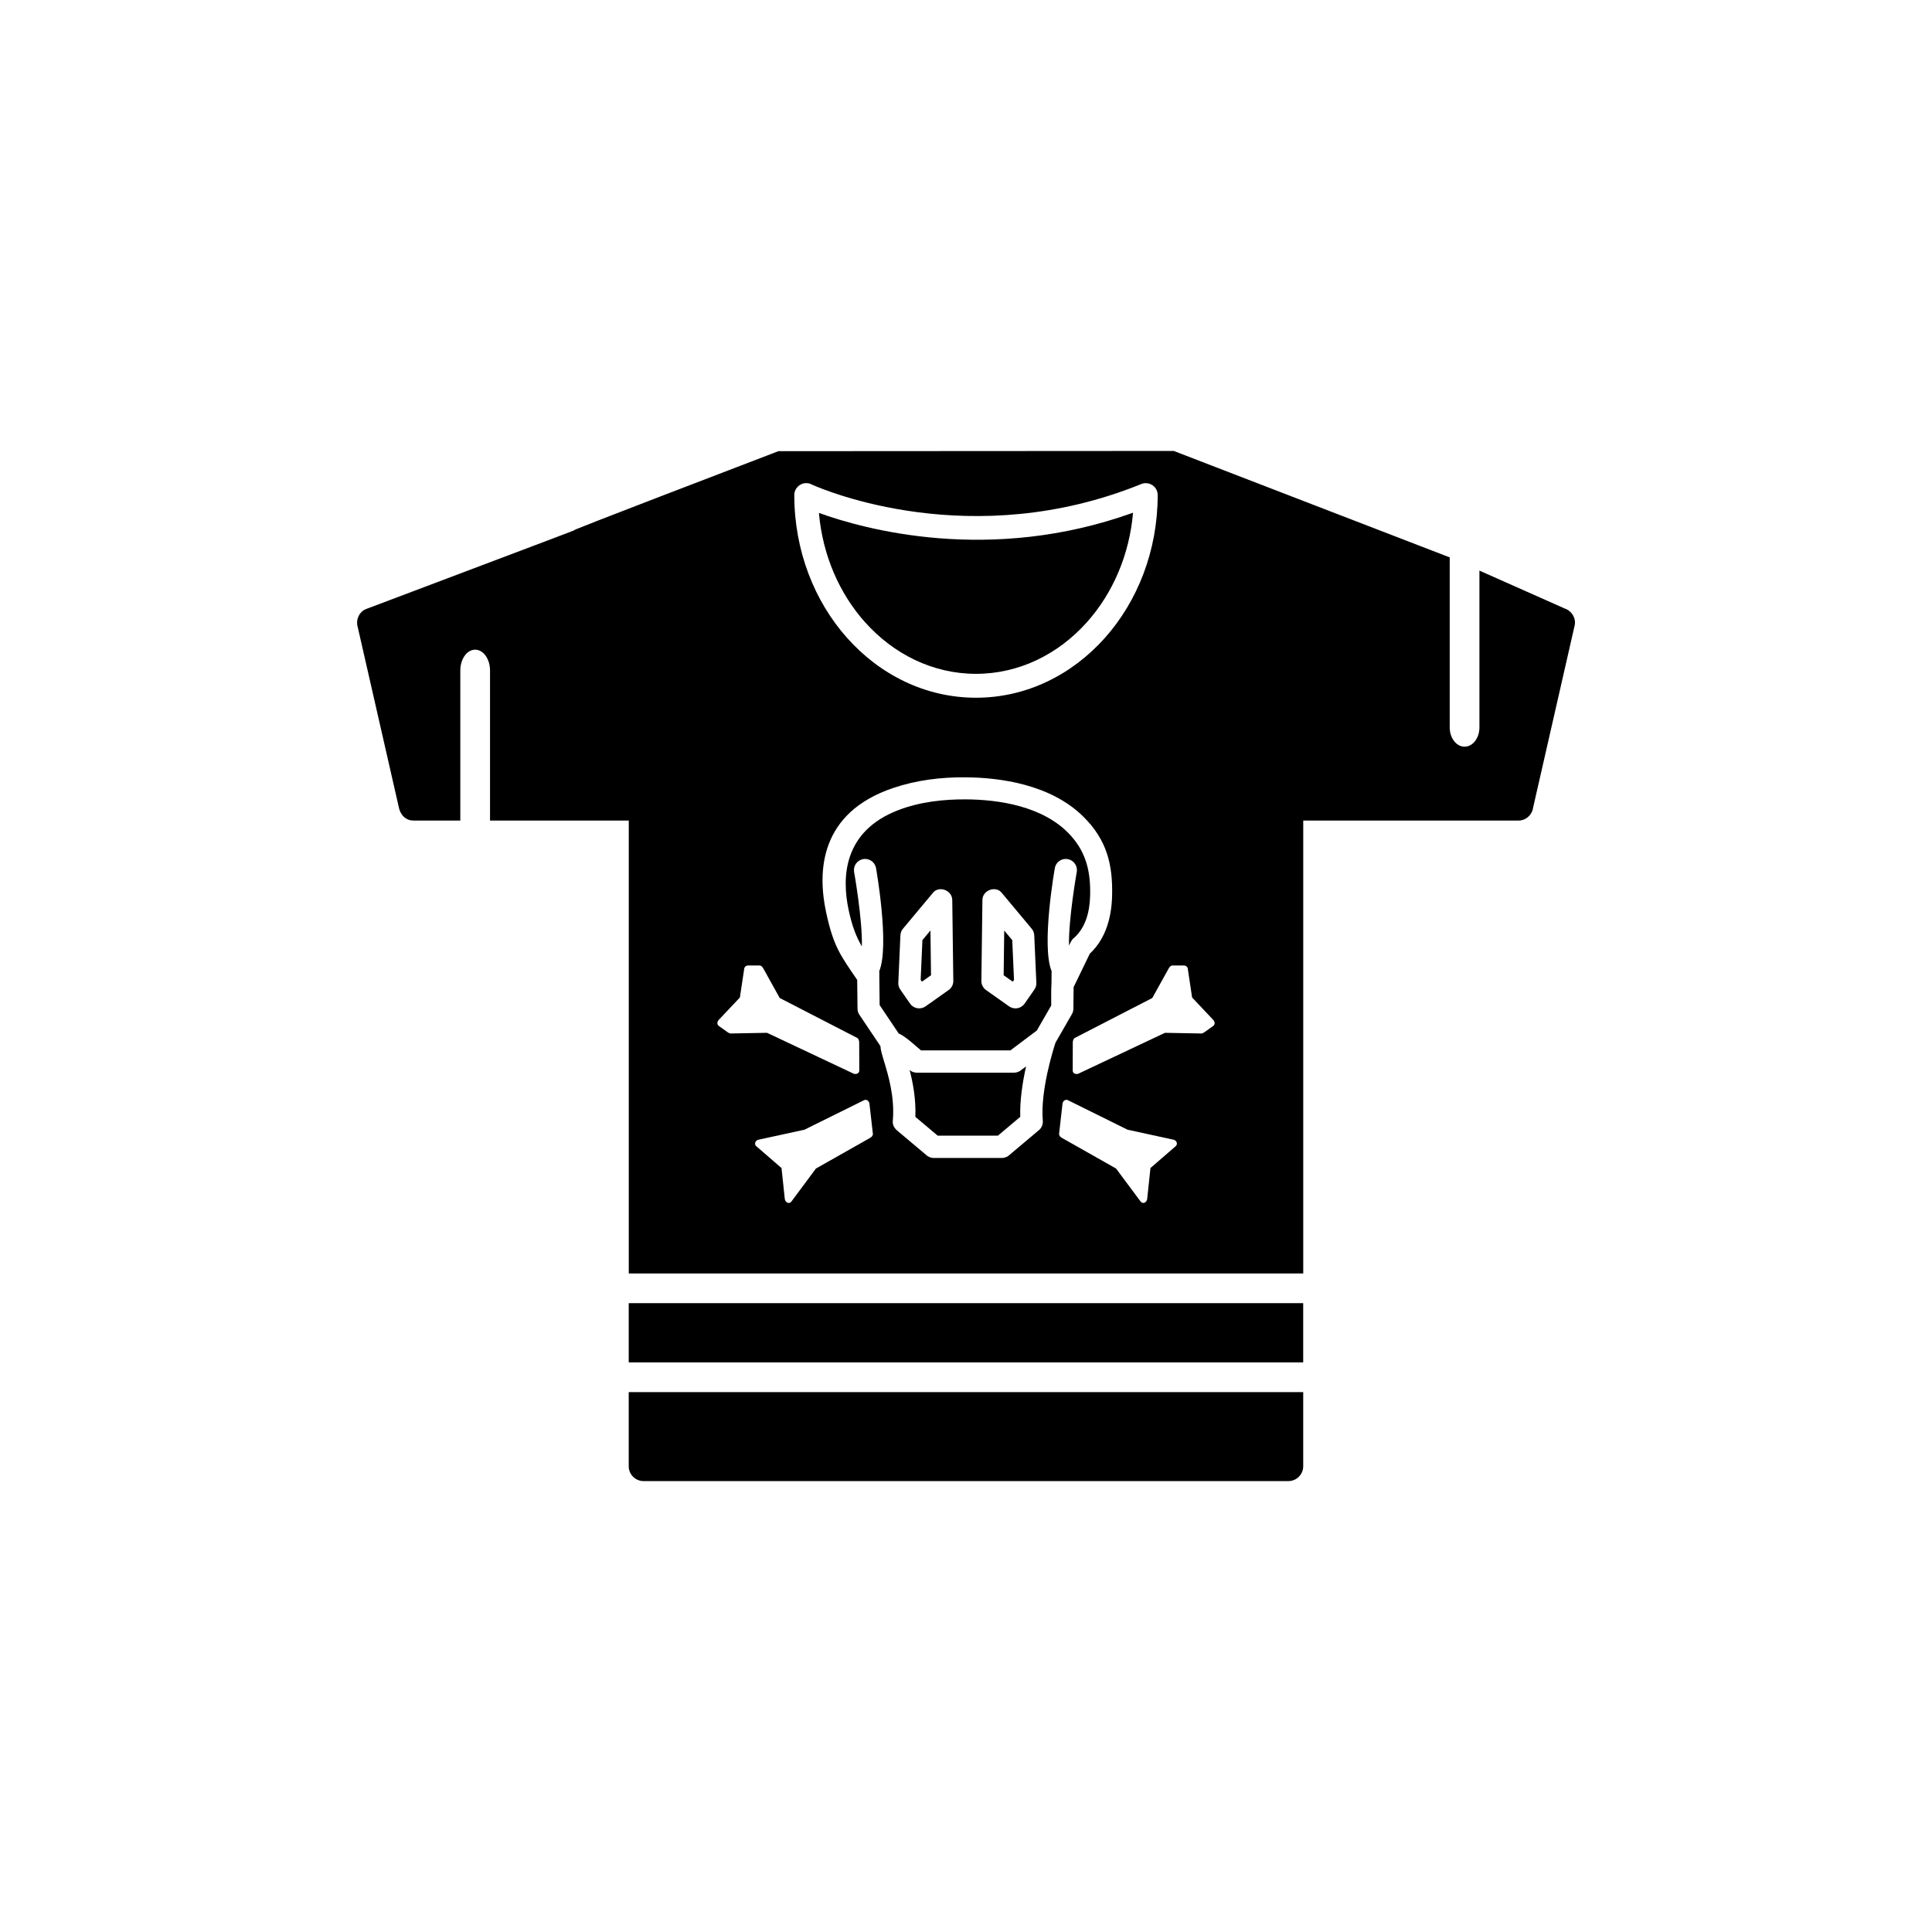
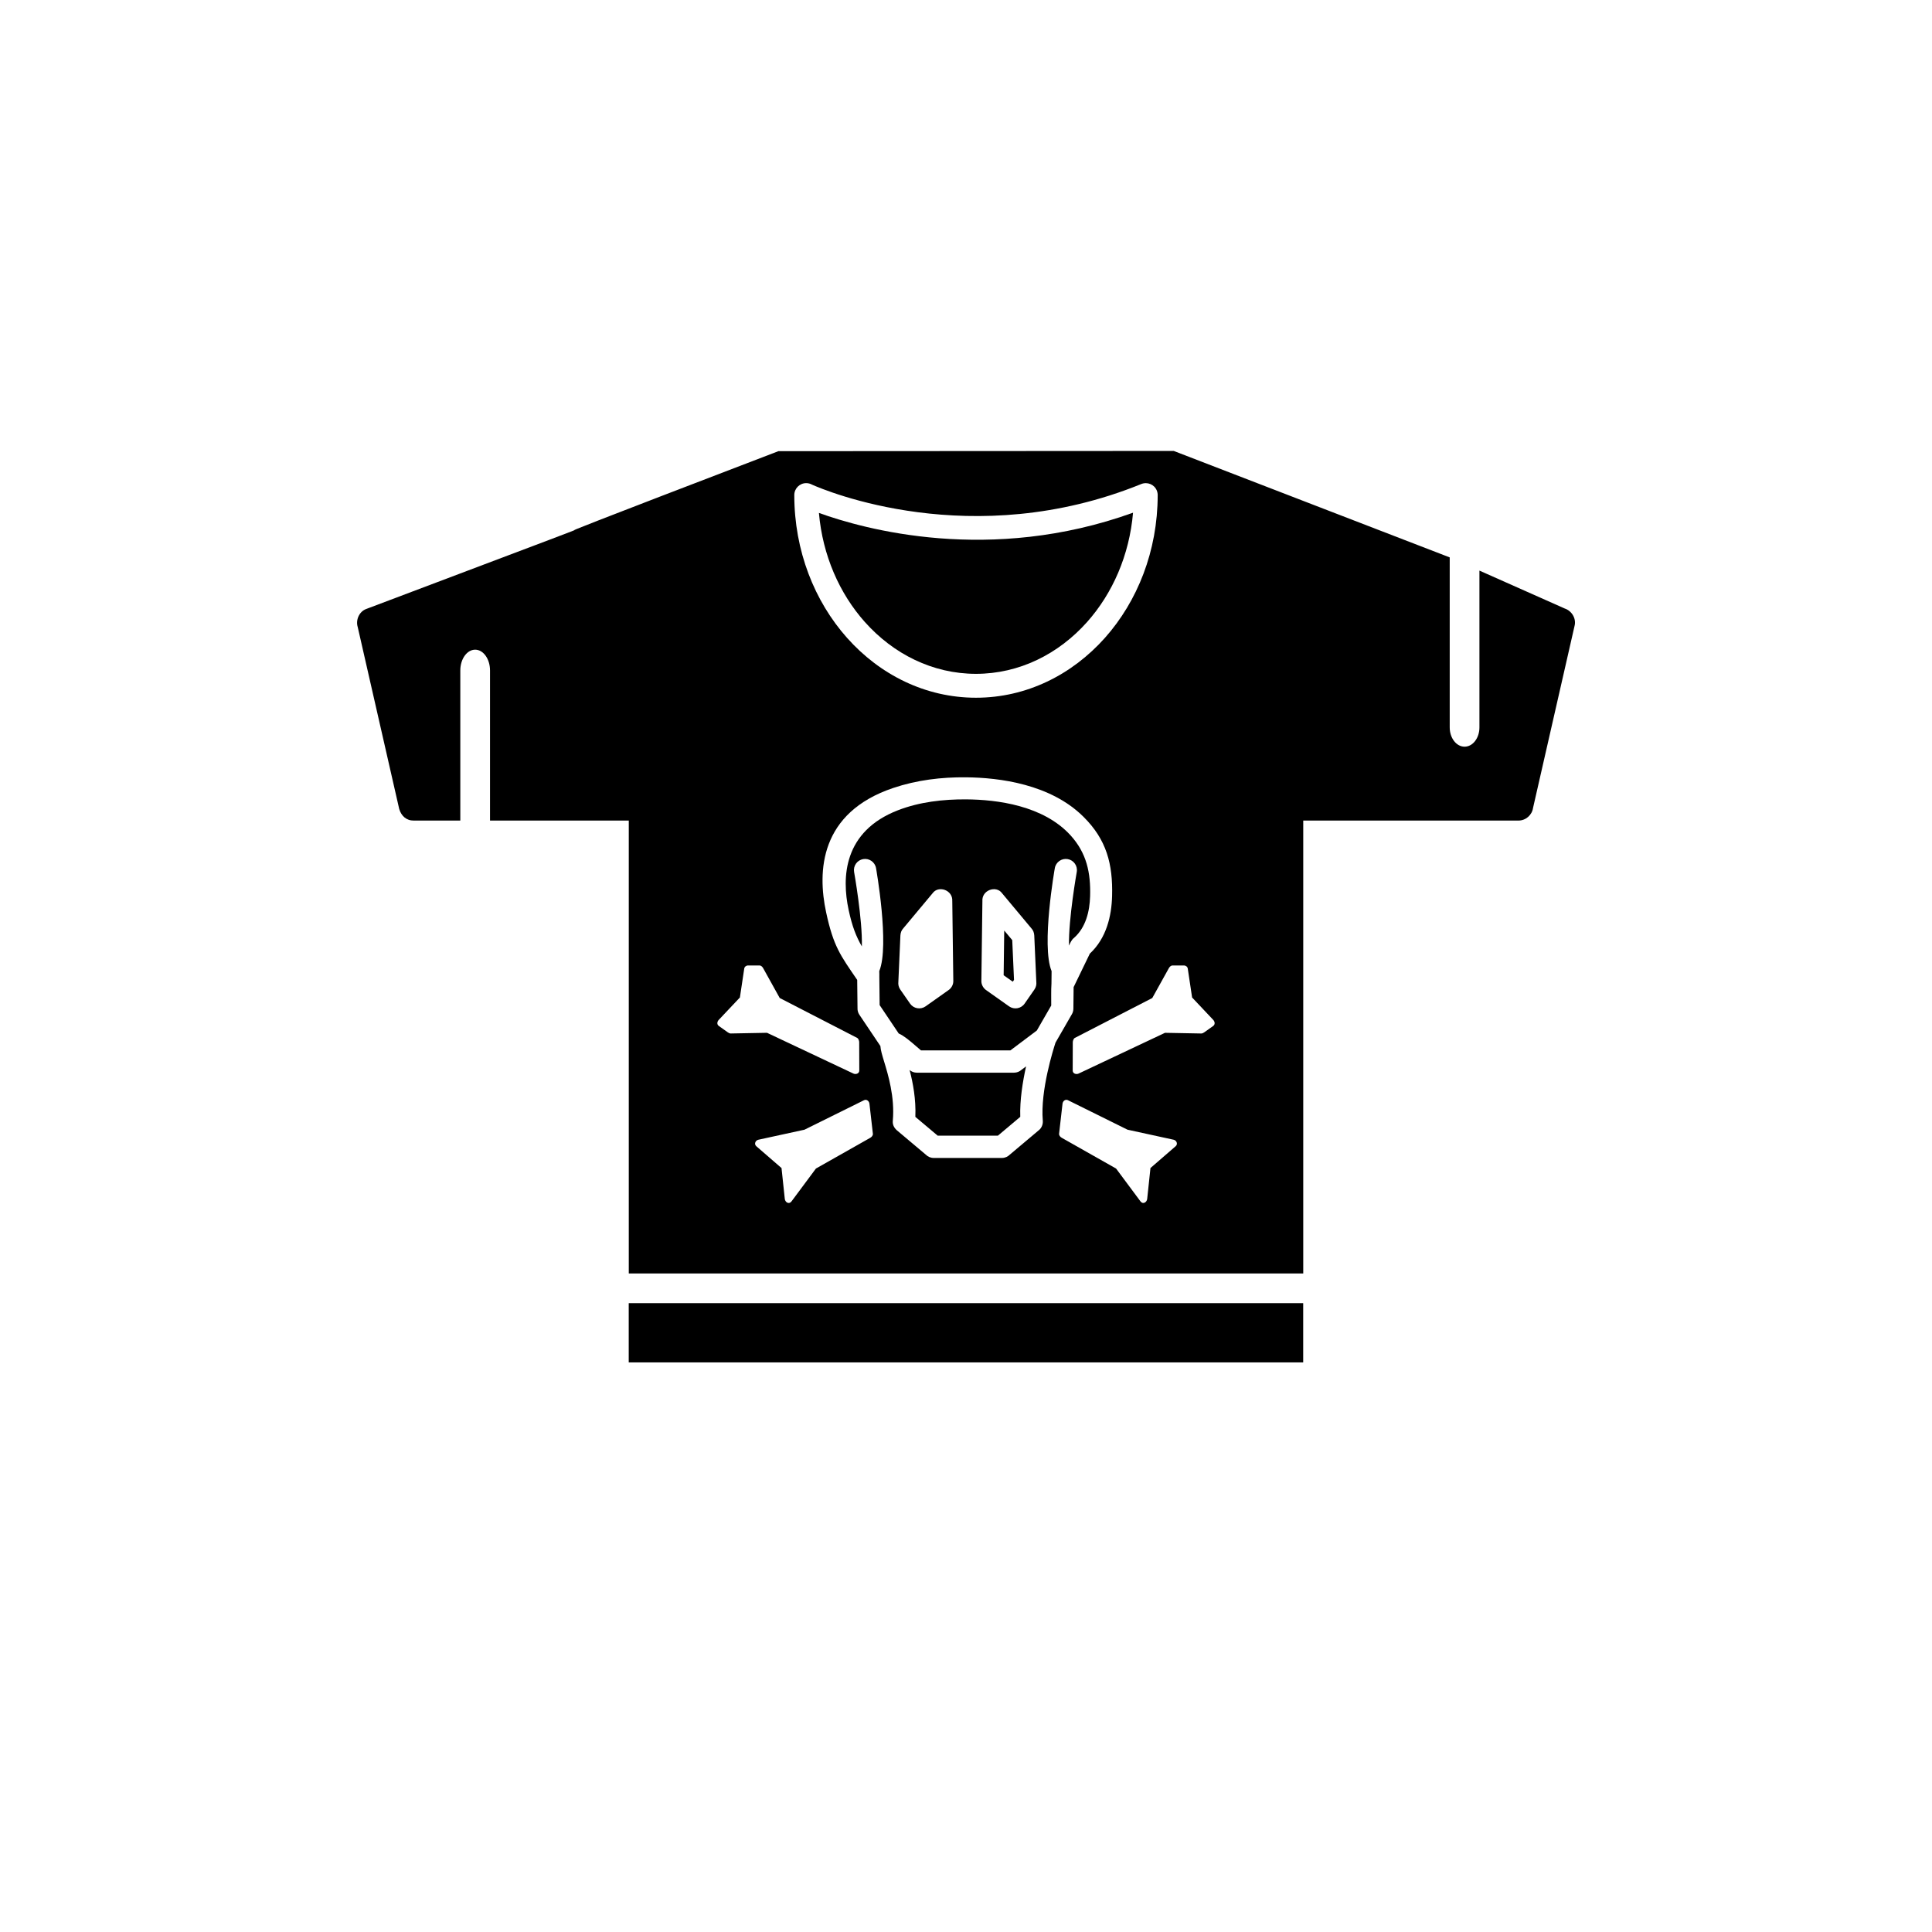
<svg xmlns="http://www.w3.org/2000/svg" fill="#000000" width="800px" height="800px" version="1.1" viewBox="144 144 512 512">
  <g fill-rule="evenodd">
    <path d="m423.73 420.28c-0.57 1.734-4.059 12.746-3.379 20.688 0.094 0.93-0.297 1.969-1.047 2.547l-7.684 6.469c-0.535 0.547-1.281 0.887-2.109 0.887h-18.066c-0.824 0-1.574-0.34-2.109-0.887l-7.684-6.469c-0.758-0.691-1.156-1.52-1.043-2.562 0.539-6.281-1.246-12.141-2.34-15.734-0.48-1.586-0.883-2.902-0.957-4.012l-5.566-8.285c-0.355-0.527-0.516-1.133-0.496-1.723l-0.082-7.512c-4.481-6.555-6.285-8.867-8.234-17.895-2.352-10.902-1.703-26.418 17.793-32.977 6.234-2.098 12.723-2.883 19.27-2.82 8.902 0.082 22.395 1.809 31.105 10.43 6.152 6.086 7.84 12.559 7.613 21.039-0.137 5.211-1.465 11.137-5.898 15.254l-4.297 8.879-0.062 5.719c-0.004 0.562-0.164 1.086-0.441 1.527l-4.289 7.449zm6.121 8.223 22.883-10.797 9.637 0.18c0.246 0.004 0.57-0.168 0.762-0.305l2.375-1.691c0.578-0.414 0.441-1.152 0.004-1.621l-5.59-5.922-1.148-7.648c-0.074-0.492-0.508-0.836-1-0.836h-3.051c-0.438 0-0.777 0.375-0.973 0.727l-4.383 7.894-20.539 10.582c-0.332 0.172-0.523 0.785-0.527 1.133l-0.023 7.504c-0.004 0.812 0.918 1.109 1.57 0.801zm-5.176 15.949c-0.051 0.457 0.328 0.867 0.695 1.074l14.398 8.148 6.473 8.707c0.645 0.867 1.68 0.254 1.777-0.664l0.867-8.176 6.676-5.781c0.664-0.574 0.246-1.551-0.547-1.723l-12.215-2.66-15.793-7.82c-0.672-0.332-1.348 0.246-1.426 0.926l-0.91 7.965zm-51.684-8.891-15.793 7.82-12.215 2.66c-0.793 0.172-1.211 1.148-0.547 1.723l6.676 5.781 0.867 8.176c0.098 0.922 1.133 1.531 1.777 0.664l6.473-8.707 14.398-8.148c0.367-0.207 0.746-0.617 0.695-1.074l-0.91-7.965c-0.078-0.68-0.754-1.262-1.426-0.926zm-1.816-16.496-20.539-10.582-4.383-7.894c-0.195-0.355-0.535-0.727-0.973-0.727h-3.051c-0.492 0-0.926 0.344-1 0.836l-1.148 7.648-5.59 5.922c-0.441 0.469-0.578 1.207 0.004 1.621l2.375 1.691c0.191 0.137 0.52 0.309 0.762 0.305l9.637-0.18 22.883 10.797c0.652 0.309 1.574 0.012 1.57-0.801l-0.023-7.504c0-0.348-0.191-0.961-0.527-1.133zm31.473-90.16c-13.367 0-25.445-6.062-34.172-15.867-8.637-9.703-13.98-23.082-13.98-37.84 0-1.746 1.418-3.164 3.164-3.164 0.562 0 1.09 0.148 1.547 0.406 3.352 1.492 42.391 18.059 87.242-0.168 1.625-0.648 3.457 0.105 4.121 1.734 0.168 0.418 0.242 0.848 0.23 1.273-0.02 14.723-5.359 28.07-13.98 37.758-8.727 9.801-20.809 15.867-34.172 15.867zm-52.371-65.336c-109.24 41.824 1.551 0-109.24 41.824-1.871 0.703-2.816 2.93-2.234 4.789l10.992 48.203c0.539 1.832 1.891 3.102 3.879 3.074h12.312v-39.77c0-3.047 1.762-5.516 3.938-5.516 2.172 0 3.938 2.469 3.938 5.516v39.77h36.773v120.03h178.74v-120.03h57.008c1.98 0 3.621-1.465 3.894-3.367l10.996-48.215c0.512-1.934-0.73-3.996-2.59-4.609l-22.617-10.051v41.555c0 2.824-1.762 5.109-3.938 5.109-2.172 0-3.938-2.289-3.938-5.109v-45.055l-73.133-28.211-104.77 0.062z" />
    <path d="m489.36 489.35h-178.74v15.699h178.74z" />
-     <path d="m489.36 512.93h-178.74v19.637c0 2.172 1.762 3.938 3.938 3.938h170.87c2.172 0 3.938-1.762 3.938-3.938v-19.637z" />
    <path d="m388.07 422.36h23.699l7-5.262 3.816-6.625c0.02-1.848-0.062-3.992 0.062-5.801l0.035-3.316c-2.789-6.789 0.844-27.227 0.855-27.289 0.281-1.605 1.809-2.68 3.414-2.398s2.68 1.809 2.398 3.414c-0.008 0.047-2.199 12.363-2.059 19.516 0.367-0.758 0.645-1.523 1.336-2.051 3.144-2.781 4.141-7.066 4.262-11.023 0.188-6.227-0.918-11.445-5.16-16.125-7.199-7.941-19.48-9.5-27.66-9.559-6.074-0.043-12.371 0.668-18.07 2.871-14.5 5.606-14.961 17.766-13.105 26.426 0.941 4.383 1.988 7.035 3.508 9.672 0.191-7.117-2.047-19.684-2.055-19.727-0.281-1.605 0.793-3.133 2.398-3.414 1.605-0.281 3.133 0.793 3.414 2.398 0.012 0.062 3.644 20.5 0.855 27.289 0.004 0.492 0.043 1.047 0.016 1.535l0.082 7.469 5.055 7.527c0.566 0.246 1.176 0.609 1.832 1.094 0.953 0.703 2.273 1.809 4.059 3.375zm8.293-39.539 0.273 21.105c0.039 1.02-0.531 2.019-1.391 2.551l-5.949 4.211c-1.332 0.941-3.172 0.625-4.113-0.707-0.875-1.238-1.734-2.496-2.602-3.742-0.43-0.621-0.59-1.348-0.508-2.043l0.543-12.312c0.066-0.75 0.258-1.328 0.785-1.891l7.75-9.281c1.543-2.156 5.426-0.84 5.207 2.109zm9.102 23.656c-0.859-0.531-1.43-1.531-1.391-2.551l0.273-21.105c-0.219-2.949 3.664-4.269 5.207-2.109l7.75 9.281c0.523 0.562 0.719 1.137 0.785 1.891l0.543 12.312c0.086 0.695-0.074 1.422-0.508 2.043-0.867 1.246-1.727 2.504-2.602 3.742-0.941 1.332-2.781 1.648-4.113 0.707l-5.949-4.211z" />
    <path d="m412.73 428.27h-25.766c-0.727 0-1.395-0.262-1.906-0.699 0.898 3.449 1.707 7.742 1.52 12.41l5.918 4.981h15.957l5.926-4.988c-0.145-4.402 0.641-9.32 1.539-13.371l-1.211 0.91c-0.523 0.469-1.215 0.758-1.973 0.758z" />
-     <path d="m390.73 402.45-0.152-11.855-2.129 2.543-0.465 10.543 0.332 0.473z" />
    <path d="m410.13 390.6-0.152 11.855 2.414 1.703 0.332-0.473-0.469-10.543z" />
    <path d="m373.19 308.83c7.559 8.488 17.973 13.742 29.453 13.742s21.895-5.25 29.453-13.738c6.731-7.559 11.199-17.68 12.172-28.965-37.91 13.668-71.301 4.375-83.246 0.059 0.984 11.262 5.449 21.359 12.168 28.906z" />
  </g>
</svg>